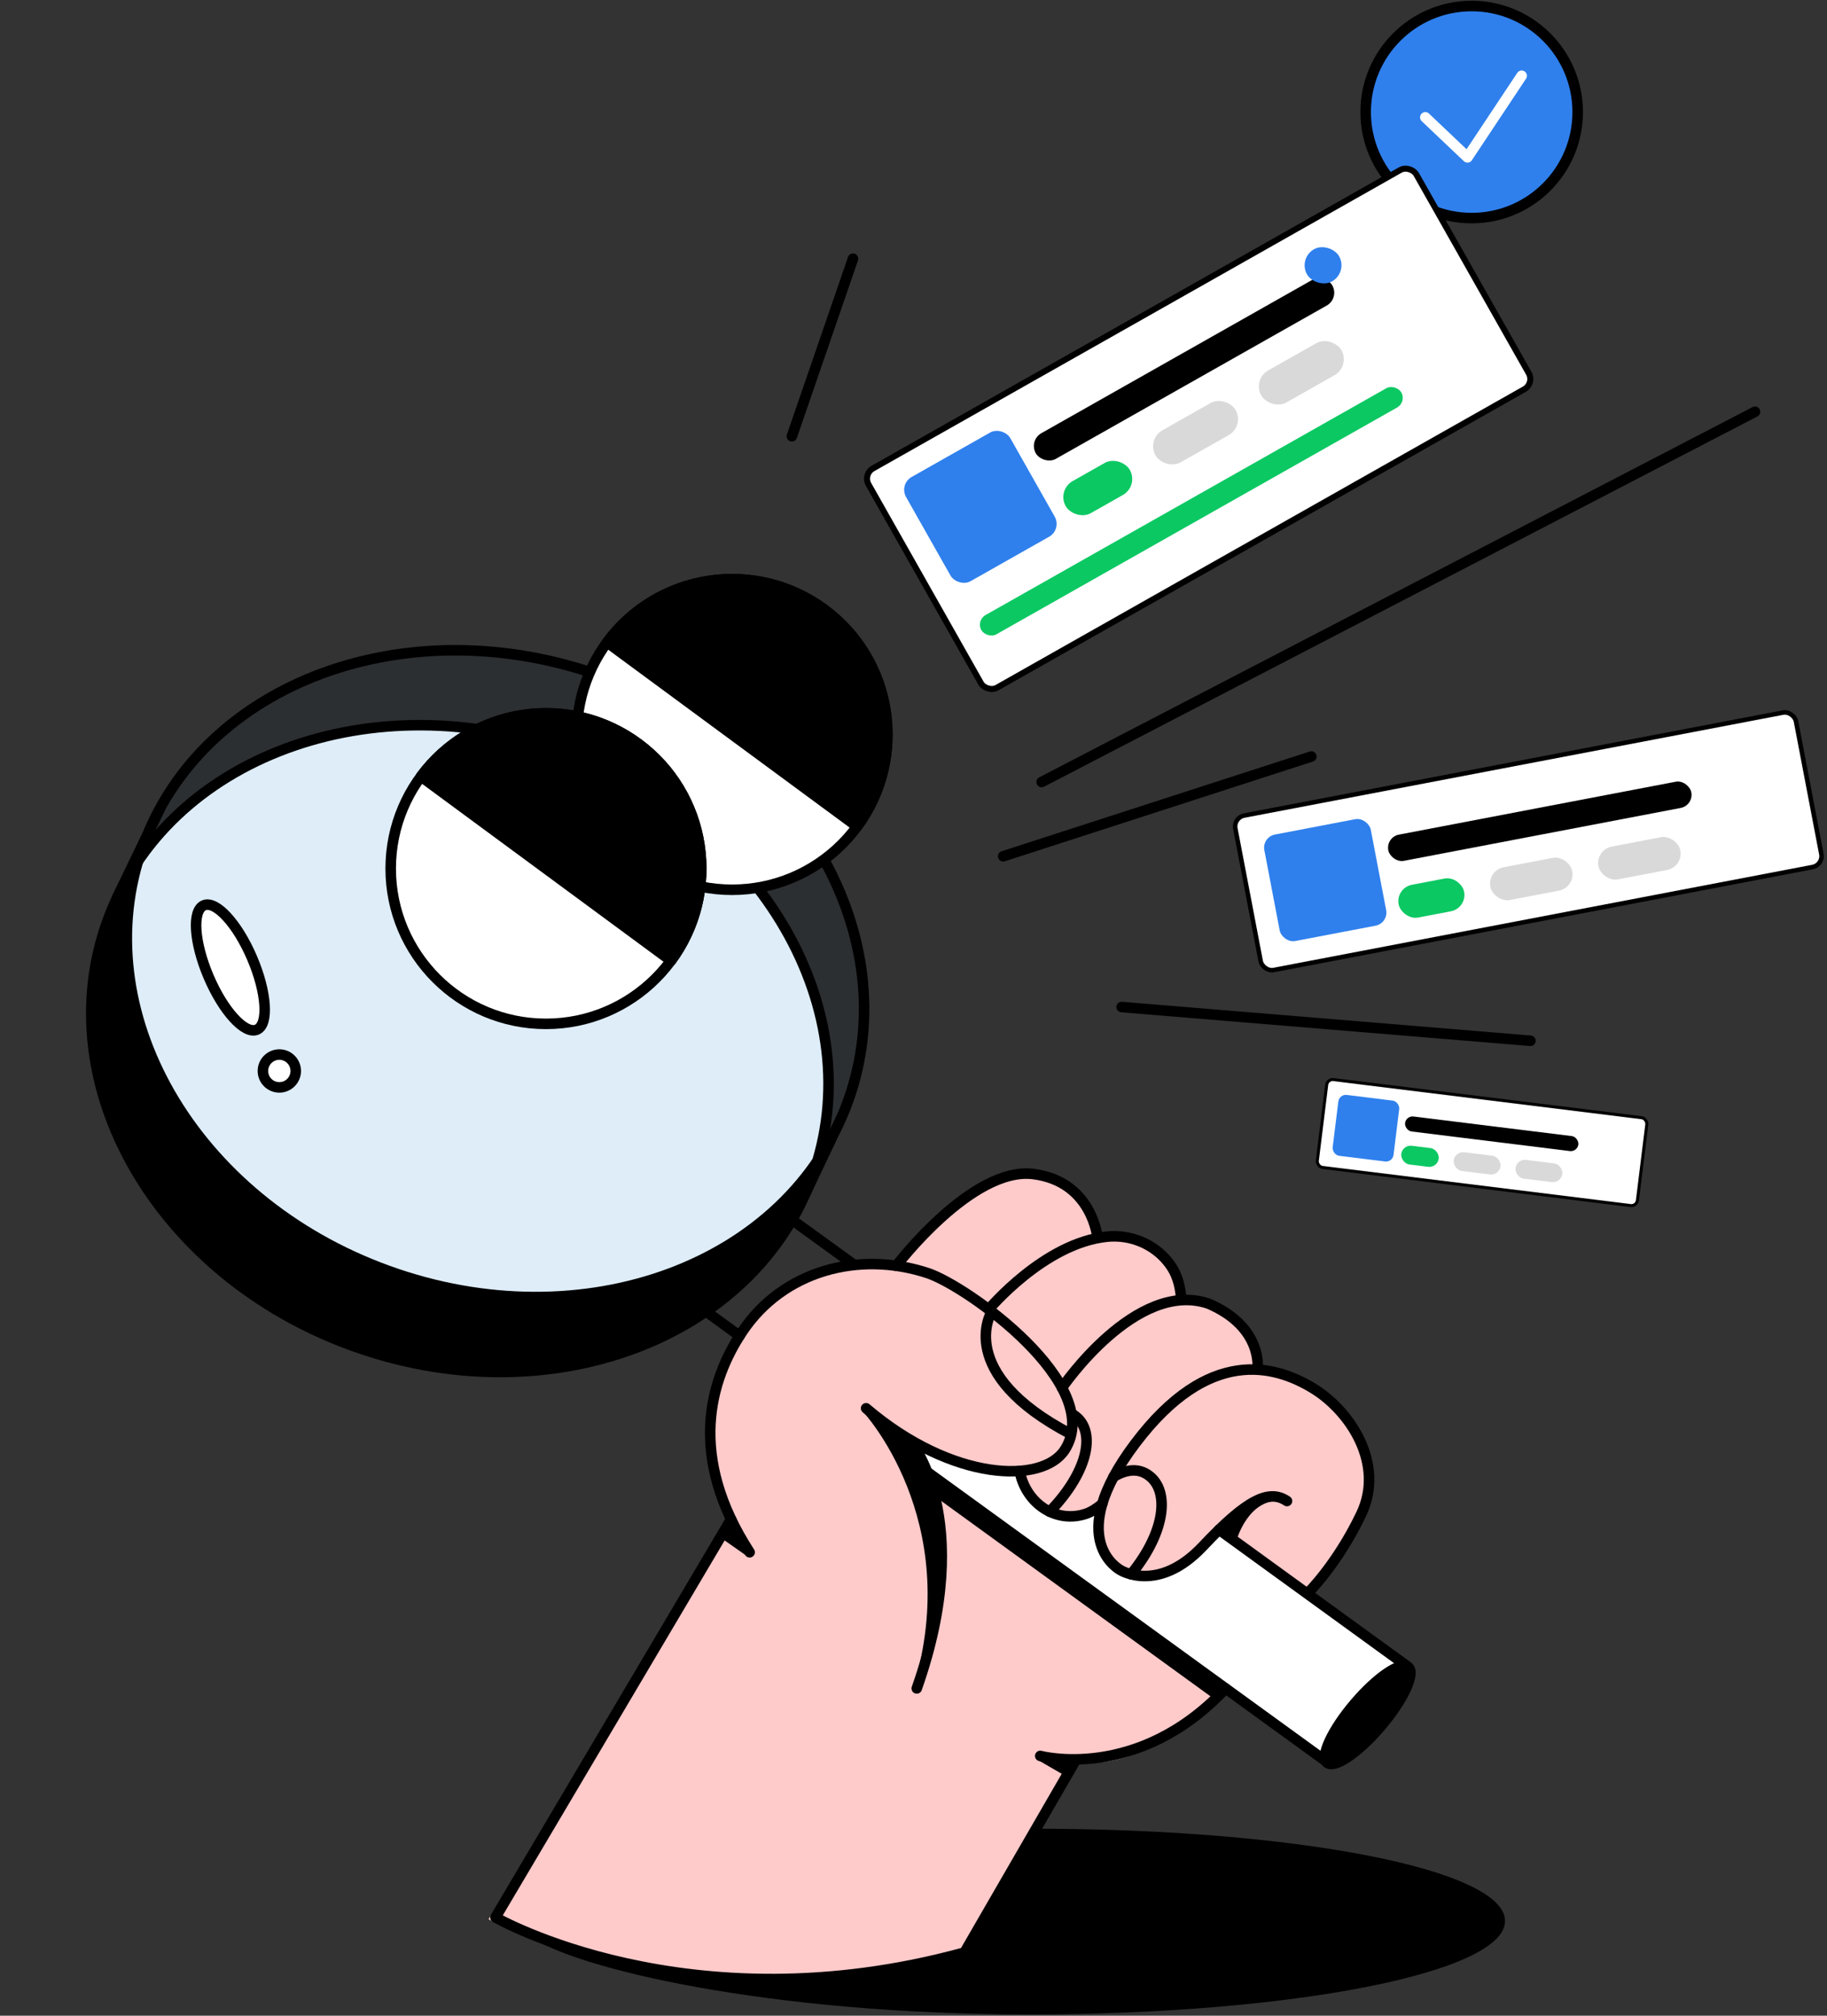
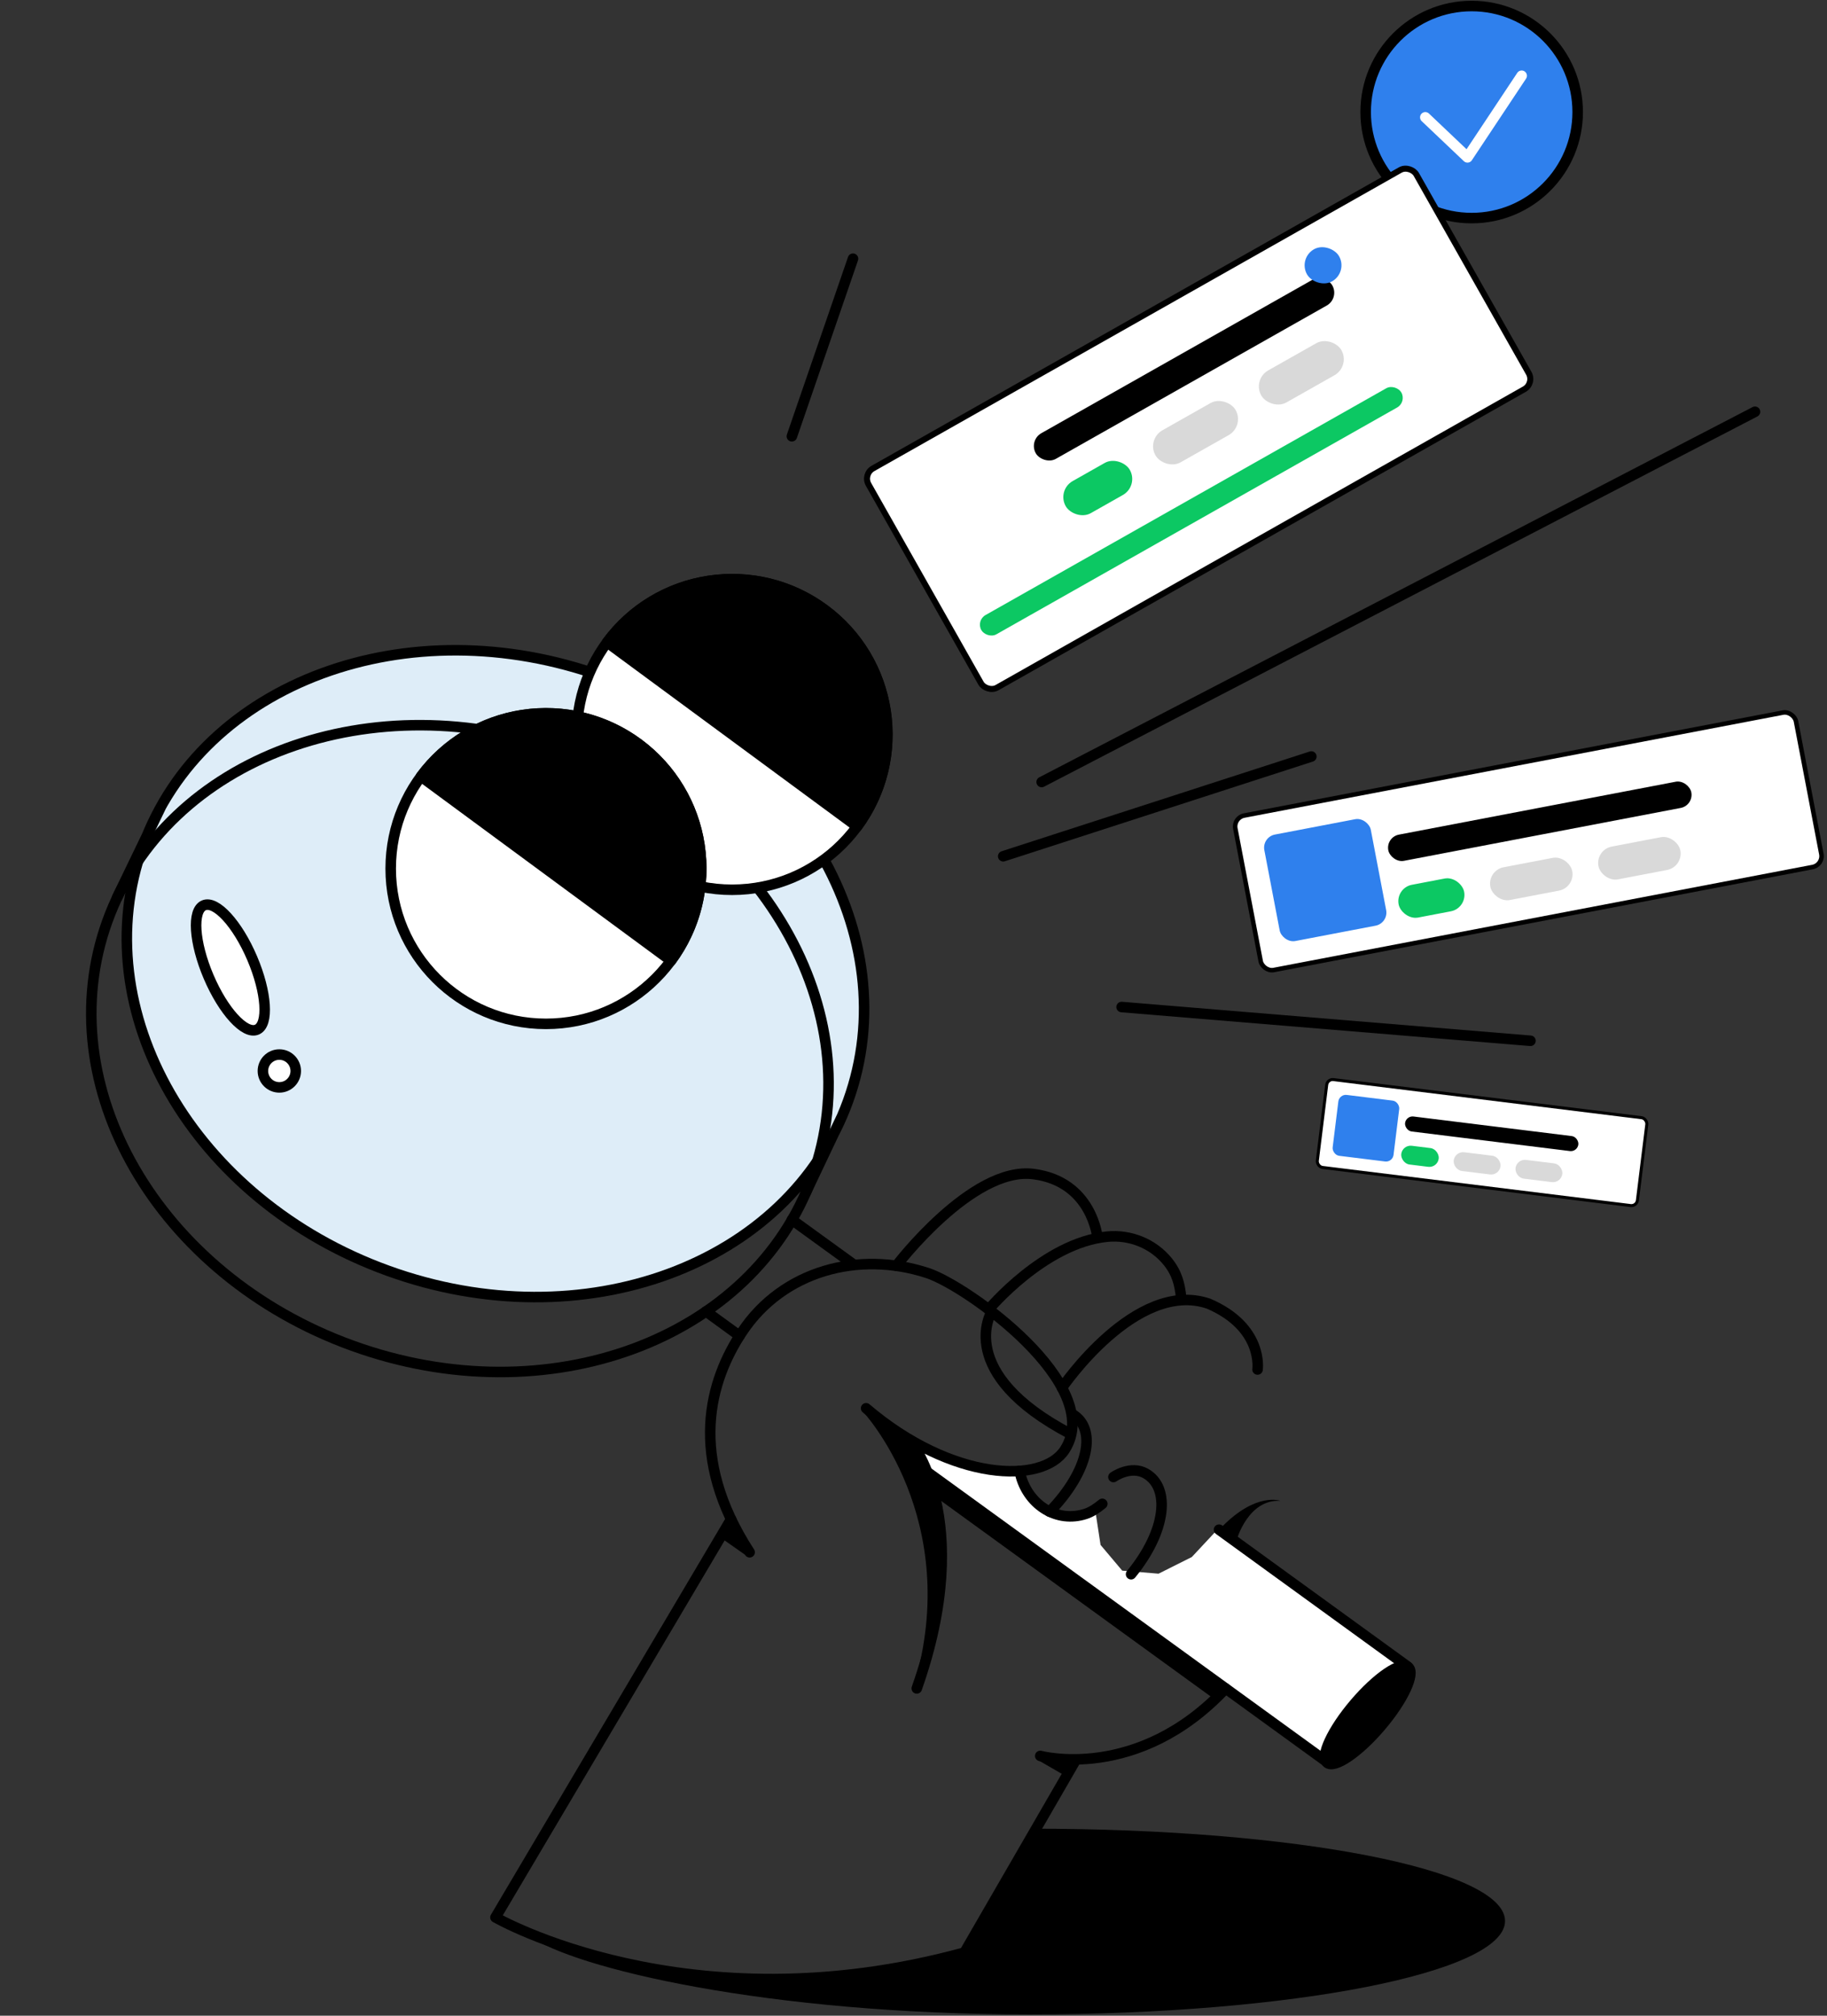
<svg xmlns="http://www.w3.org/2000/svg" fill="none" viewBox="0 0 1213 1338">
  <rect x="0" y="0" width="1213" height="1338" fill="#333333" stroke="none" />
  <path fill="#DEEDF8" d="M562.303 733.623c39.368-108.932-33.514-235.113-162.788-281.833-129.273-46.72-265.985 3.713-305.353 112.645-39.369 108.933 33.514 235.114 162.787 281.834 129.274 46.72 265.985-3.714 305.354-112.646z" />
-   <path fill="#000" fill-rule="evenodd" d="M562.303 733.623c39.368-108.932-33.514-235.113-162.788-281.833-129.273-46.72-265.985 3.713-305.353 112.645C118.608 530.79 197 467.6 315 484l187 104c16 23.667 48 78.8 48 110 .813 19.46 1.552 59.647-1.94 65.864l-.081.136a178.843 178.843 0 0 0 14.324-30.377z" clip-rule="evenodd" opacity=".8" />
-   <path fill="#FFCACA" d="M713.015 1168.42s41.32 15.13 100.262-47.71c0 0 74.962-83.44 90.816-116.9 15.854-33.464-7.402-69.08-32.813-84.321L834.6 907.23s5.334-25.619-31.732-41.467l-19.421-6.464c-.884-9.276-2.872-16.731-9.004-24.296-9.723-12.038-31.708-17.45-47.065-15.848 0 0-.742-34.843-40.24-39.757-41.099-5.136-91.374 58.901-91.374 58.901-41.235-3.173-74.936 16.908-104.678 45.747-29.03 43.374-21.933 65.448-5.957 125.854l-160.788 264.04s128.821 74.28 314.044 23.53l74.63-129.05z" />
  <path fill="#fff" d="M610.282 973.697l268.705 196.743 52.555-64.61-124.443-89.25-15.818 16.95-22.094 11.05-24.102-2.01-14.394-17.08-3.682-24.1-24.772 4.02-17.029-10.15-9.416-17.969-22.67-3.594-42.84-13.813v13.813z" />
-   <path fill="#000" d="M258.738 844.039c-125.37-45.296-197.722-165.353-166.01-271.937-8.325 12.213-15.227 25.468-20.375 39.818-39.38 108.939 33.52 235.076 162.779 281.851 129.259 46.774 265.967-3.725 305.347-112.609 1.205-3.286 2.246-6.573 3.232-9.859-54.826 80.623-172.693 113.321-284.973 72.736z" />
+   <path fill="#000" d="M258.738 844.039z" />
  <path stroke="#000" stroke-linecap="round" stroke-linejoin="round" stroke-miterlimit="10" stroke-width="6.99" d="M485.377 1008.46l-156.426 264.27s127.726 73.67 311.372 23.34l73.996-127.95" />
  <path stroke="#000" stroke-linecap="round" stroke-linejoin="round" stroke-miterlimit="10" stroke-width="6.99" d="M497.703 1030.37c-41.242-63.645-26.564-113.924-4.82-146.513 26.893-40.202 76.953-53.894 122.961-38.832 26.344 8.653 118.414 74.488 91.138 117.264-14.623 22.894-74.598 21.415-131.943-27.495M603.683 955.336s45.076 51.704 4.984 165.404M690.657 1165.55s64.63 17.58 123.07-44.75M658.398 870.661s-25.195 40.695 52.799 81.39" />
  <path stroke="#000" stroke-linecap="round" stroke-linejoin="round" stroke-miterlimit="10" stroke-width="6.99" d="M595.087 840.206s50.17-65.999 90.92-60.905c39.161 4.874 42.666 42.283 42.666 42.283" />
  <path stroke="#000" stroke-linecap="round" stroke-linejoin="round" stroke-miterlimit="10" stroke-width="6.99" d="M656.426 869.179s36.806-44.09 78.596-48.307c15.281-1.534 30.617 4.6 40.257 16.54 6.079 7.504 8.051 14.898 8.927 24.1" />
  <path stroke="#000" stroke-linecap="round" stroke-linejoin="round" stroke-miterlimit="10" stroke-width="6.99" d="M705.062 921.211s49.075-72.298 97.328-55.867c36.697 15.72 32.534 43.708 32.534 43.708M676.911 976.367s.219 1.479.931 3.779c5.477 19.061 24.045 30.894 42.886 24.754 3.779-1.2 7.558-3.72 11.118-6.679" />
-   <path stroke="#000" stroke-linecap="round" stroke-linejoin="round" stroke-miterlimit="10" stroke-width="6.99" d="M868.498 1057.26s19.554-19.22 35.328-52.41c15.719-33.193-7.34-68.521-32.534-83.637-25.195-15.117-68.847-27.55-117.484 36.806-48.581 64.301-9.804 84.241-9.804 84.241s24.921 15.61 54.552-15.83c29.576-31.441 44.036-38.013 55.921-30.072" />
  <path stroke="#000" stroke-linecap="round" stroke-linejoin="round" stroke-miterlimit="10" stroke-width="6.99" d="M739.24 980.42s11.393-8.106 21.525-2.3c16.322 9.311 13.912 37.85-9.804 66.82M711.967 938.686c16.322 9.311 11.557 37.353-15.062 64.734M615.514 976.971l264.871 192.139M468.729 870.494l22.291 16.212M809.346 1015.37l125.042 90.7M525.746 809.643l40.585 29.411" />
  <path fill="#000" stroke="#000" stroke-linecap="round" stroke-linejoin="round" stroke-miterlimit="10" stroke-width="6.99" d="M916.828 1145.79c14.884-17.52 23.024-35.05 18.183-39.16-4.841-4.12-20.831 6.75-35.714 24.27s-23.024 35.06-18.183 39.17c4.841 4.11 20.831-6.76 35.714-24.28z" />
  <path stroke="#000" stroke-linecap="round" stroke-linejoin="round" stroke-miterlimit="10" stroke-width="6.99" d="M539.424 780.633C578.792 671.701 505.91 545.52 376.636 498.8c-129.273-46.72-265.984 3.713-305.353 112.645-39.368 108.932 33.514 235.114 162.787 281.833 129.274 46.72 265.985-3.713 305.354-112.645z" />
  <path stroke="#000" stroke-linecap="round" stroke-linejoin="round" stroke-miterlimit="10" stroke-width="6.99" d="M563.027 730.891c39.369-108.933-33.514-235.114-162.787-281.833-129.274-46.72-265.985 3.713-305.353 112.645C55.518 670.635 128.4 796.816 257.673 843.536c129.274 46.72 265.985-3.713 305.353-112.645zM106.966 535.243l-29.138 60.412M558.717 741.617l-24.044 50.663" />
  <path fill="#fff" stroke="#000" stroke-linecap="round" stroke-linejoin="round" stroke-miterlimit="10" stroke-width="6.99" d="M486.036 590.614c56.929 0 103.078-46.15 103.078-103.079 0-56.929-46.149-103.079-103.078-103.079s-103.079 46.15-103.079 103.079c0 56.929 46.15 103.079 103.079 103.079z" />
  <path fill="#000" stroke="#000" stroke-linecap="round" stroke-linejoin="round" stroke-miterlimit="10" stroke-width="6.99" d="M403.057 426.358c33.794-45.843 98.314-55.592 144.157-21.853 45.843 33.739 55.593 98.313 21.854 144.157L403.057 426.358z" />
  <path fill="#fff" stroke="#000" stroke-linecap="round" stroke-linejoin="round" stroke-miterlimit="10" stroke-width="6.99" d="M362.474 679.616c56.929 0 103.079-46.149 103.079-103.078s-46.15-103.079-103.079-103.079c-56.929 0-103.078 46.15-103.078 103.079 0 56.929 46.149 103.078 103.078 103.078z" />
  <path fill="#000" stroke="#000" stroke-linecap="round" stroke-linejoin="round" stroke-miterlimit="10" stroke-width="6.99" d="M279.496 515.415c33.793-45.843 98.314-55.592 144.157-21.854 45.843 33.739 55.592 98.314 21.853 144.157l-166.01-122.303z" />
  <path fill="#fff" stroke="#000" stroke-linecap="round" stroke-linejoin="round" stroke-miterlimit="10" stroke-width="6.99" d="M170.561 683.46c7.985-3.405 6.58-24.639-3.139-47.426-9.719-22.787-24.071-38.499-32.056-35.093-7.985 3.406-6.58 24.639 3.139 47.426 9.719 22.787 24.071 38.499 32.056 35.093zM185.454 721.792c6.02 0 10.899-4.88 10.899-10.899 0-6.02-4.879-10.9-10.899-10.9-6.019 0-10.899 4.88-10.899 10.9 0 6.019 4.88 10.899 10.899 10.899z" />
  <path fill="#2F80ED" stroke="#000" stroke-linecap="round" stroke-linejoin="round" stroke-miterlimit="10" stroke-width="6.99" d="M977.087 144.761c38.873 0 70.383-31.51 70.383-70.38C1047.47 35.51 1015.96 4 977.087 4c-38.87 0-70.381 31.51-70.381 70.38 0 38.871 31.511 70.381 70.381 70.381z" />
  <path stroke="#fff" stroke-linecap="round" stroke-linejoin="round" stroke-miterlimit="10" stroke-width="6.99" d="M946.309 77.887l27.987 26.564 35.984-54.169" />
  <path stroke="#000" stroke-linecap="round" stroke-linejoin="round" stroke-miterlimit="10" stroke-width="6.99" d="M525.746 289.594l40.585-117.866M691.589 519.083l473.601-245.757M666.069 568.378l204.569-66.218M744.664 668.447l271.446 22.402" />
  <path fill="#000" d="M658.126 1265.23c17.033-24.82 28.371-54.06 27.714-51.38 174.28 0 313.398 27 313.398 61.29 0 34.23-141.308 62-315.589 62s-302.773-30.67-332.624-52.31l32.37 10.9 23.004 4.88 27.549 5.2s50.39 8.27 77.611 7.83c72.462-1.26 128.656-17.58 128.656-17.58l17.911-30.83zM620.606 993.182l185.893 134.848 7.229-7.23-193.122-140.106v12.488z" />
  <path fill="#000" d="M572.682 936.712s67.423 71.748 33.793 183.258c26.4-69.39 20.375-132.102-3.888-162.829-26.4-23.77-29.905-20.429-29.905-20.429zM478.479 1020.67l17.636 12.38-10.681-21.41-8.27 10.73M850.097 996.245s-15.938-6.134-38.996 17.415c6.243 7.45 10.023 8.27 10.023 8.27s7.668-26.999 28.973-25.685zM709.994 1168.78l-20.759-.44 17.965 10.4 2.574-12.04" />
  <rect width="417.857" height="167.188" x="572.816" y="314.778" fill="#fff" stroke="#000" stroke-width="4" rx="7.782" transform="rotate(-29.502 572.816 314.778)" />
-   <rect width="79.48" height="79.48" x="596.753" y="321.415" fill="#2F80ED" rx="9.782" transform="rotate(-29.502 596.753 321.415)" />
  <rect width="226.213" height="19.564" x="682.872" y="292.358" fill="#000" rx="9.782" transform="rotate(-29.502 682.872 292.358)" />
  <rect width="320.366" height="14.673" x="647.936" y="411.875" fill="#0CC863" rx="7.337" transform="rotate(-29.502 647.936 411.875)" />
  <rect width="24.456" height="24.456" x="861.745" y="171.479" fill="#2F80ED" rx="12.228" transform="rotate(-29.502 861.745 171.479)" />
  <rect width="48.911" height="24.456" x="701.539" y="325.349" fill="#0CC863" rx="12.228" transform="rotate(-29.502 701.539 325.349)" />
  <rect width="61.139" height="24.456" x="761.135" y="291.628" fill="#D9D9D9" rx="12.228" transform="rotate(-29.502 761.135 291.628)" />
  <rect width="61.139" height="24.456" x="831.374" y="251.886" fill="#D9D9D9" rx="12.228" transform="rotate(-29.502 831.374 251.886)" />
  <rect width="378.963" height="104.392" x="818.804" y="542.732" fill="#fff" stroke="#000" stroke-width="3" rx="7.357" transform="rotate(-10.817 818.804 542.732)" />
  <rect width="71.964" height="71.964" x="837.773" y="555.615" fill="#2F80ED" rx="8.857" transform="rotate(-10.817 837.773 555.615)" />
  <rect width="204.821" height="17.714" x="920.067" y="555.671" fill="#000" rx="8.857" transform="rotate(-10.817 920.067 555.671)" />
  <rect width="44.285" height="22.143" x="926.509" y="589.383" fill="#0CC863" rx="11.071" transform="rotate(-10.817 926.509 589.383)" />
  <rect width="55.357" height="22.143" x="987.406" y="577.747" fill="#D9D9D9" rx="11.071" transform="rotate(-10.817 987.406 577.747)" />
  <rect width="55.357" height="22.143" x="1059.18" y="564.033" fill="#D9D9D9" rx="11.071" transform="rotate(-10.817 1059.18 564.033)" />
  <rect width="214.141" height="58.77" x="881.329" y="716.115" fill="#fff" stroke="#000" stroke-width="2" rx="4.012" transform="rotate(7.05 881.329 716.115)" />
  <rect width="40.722" height="40.722" x="889.177" y="726.178" fill="#2F80ED" rx="5.012" transform="rotate(7.05 889.177 726.178)" />
  <rect width="115.902" height="10.024" x="933.489" y="740.497" fill="#000" rx="5.012" transform="rotate(7.05 933.489 740.497)" />
  <rect width="25.06" height="12.53" x="931.105" y="759.771" fill="#0CC863" rx="6.265" transform="rotate(7.05 931.105 759.771)" />
  <rect width="31.325" height="12.53" x="965.923" y="764.077" fill="#D9D9D9" rx="6.265" transform="rotate(7.05 965.923 764.077)" />
  <rect width="31.325" height="12.53" x="1006.96" y="769.152" fill="#D9D9D9" rx="6.265" transform="rotate(7.05 1006.96 769.152)" />
</svg>